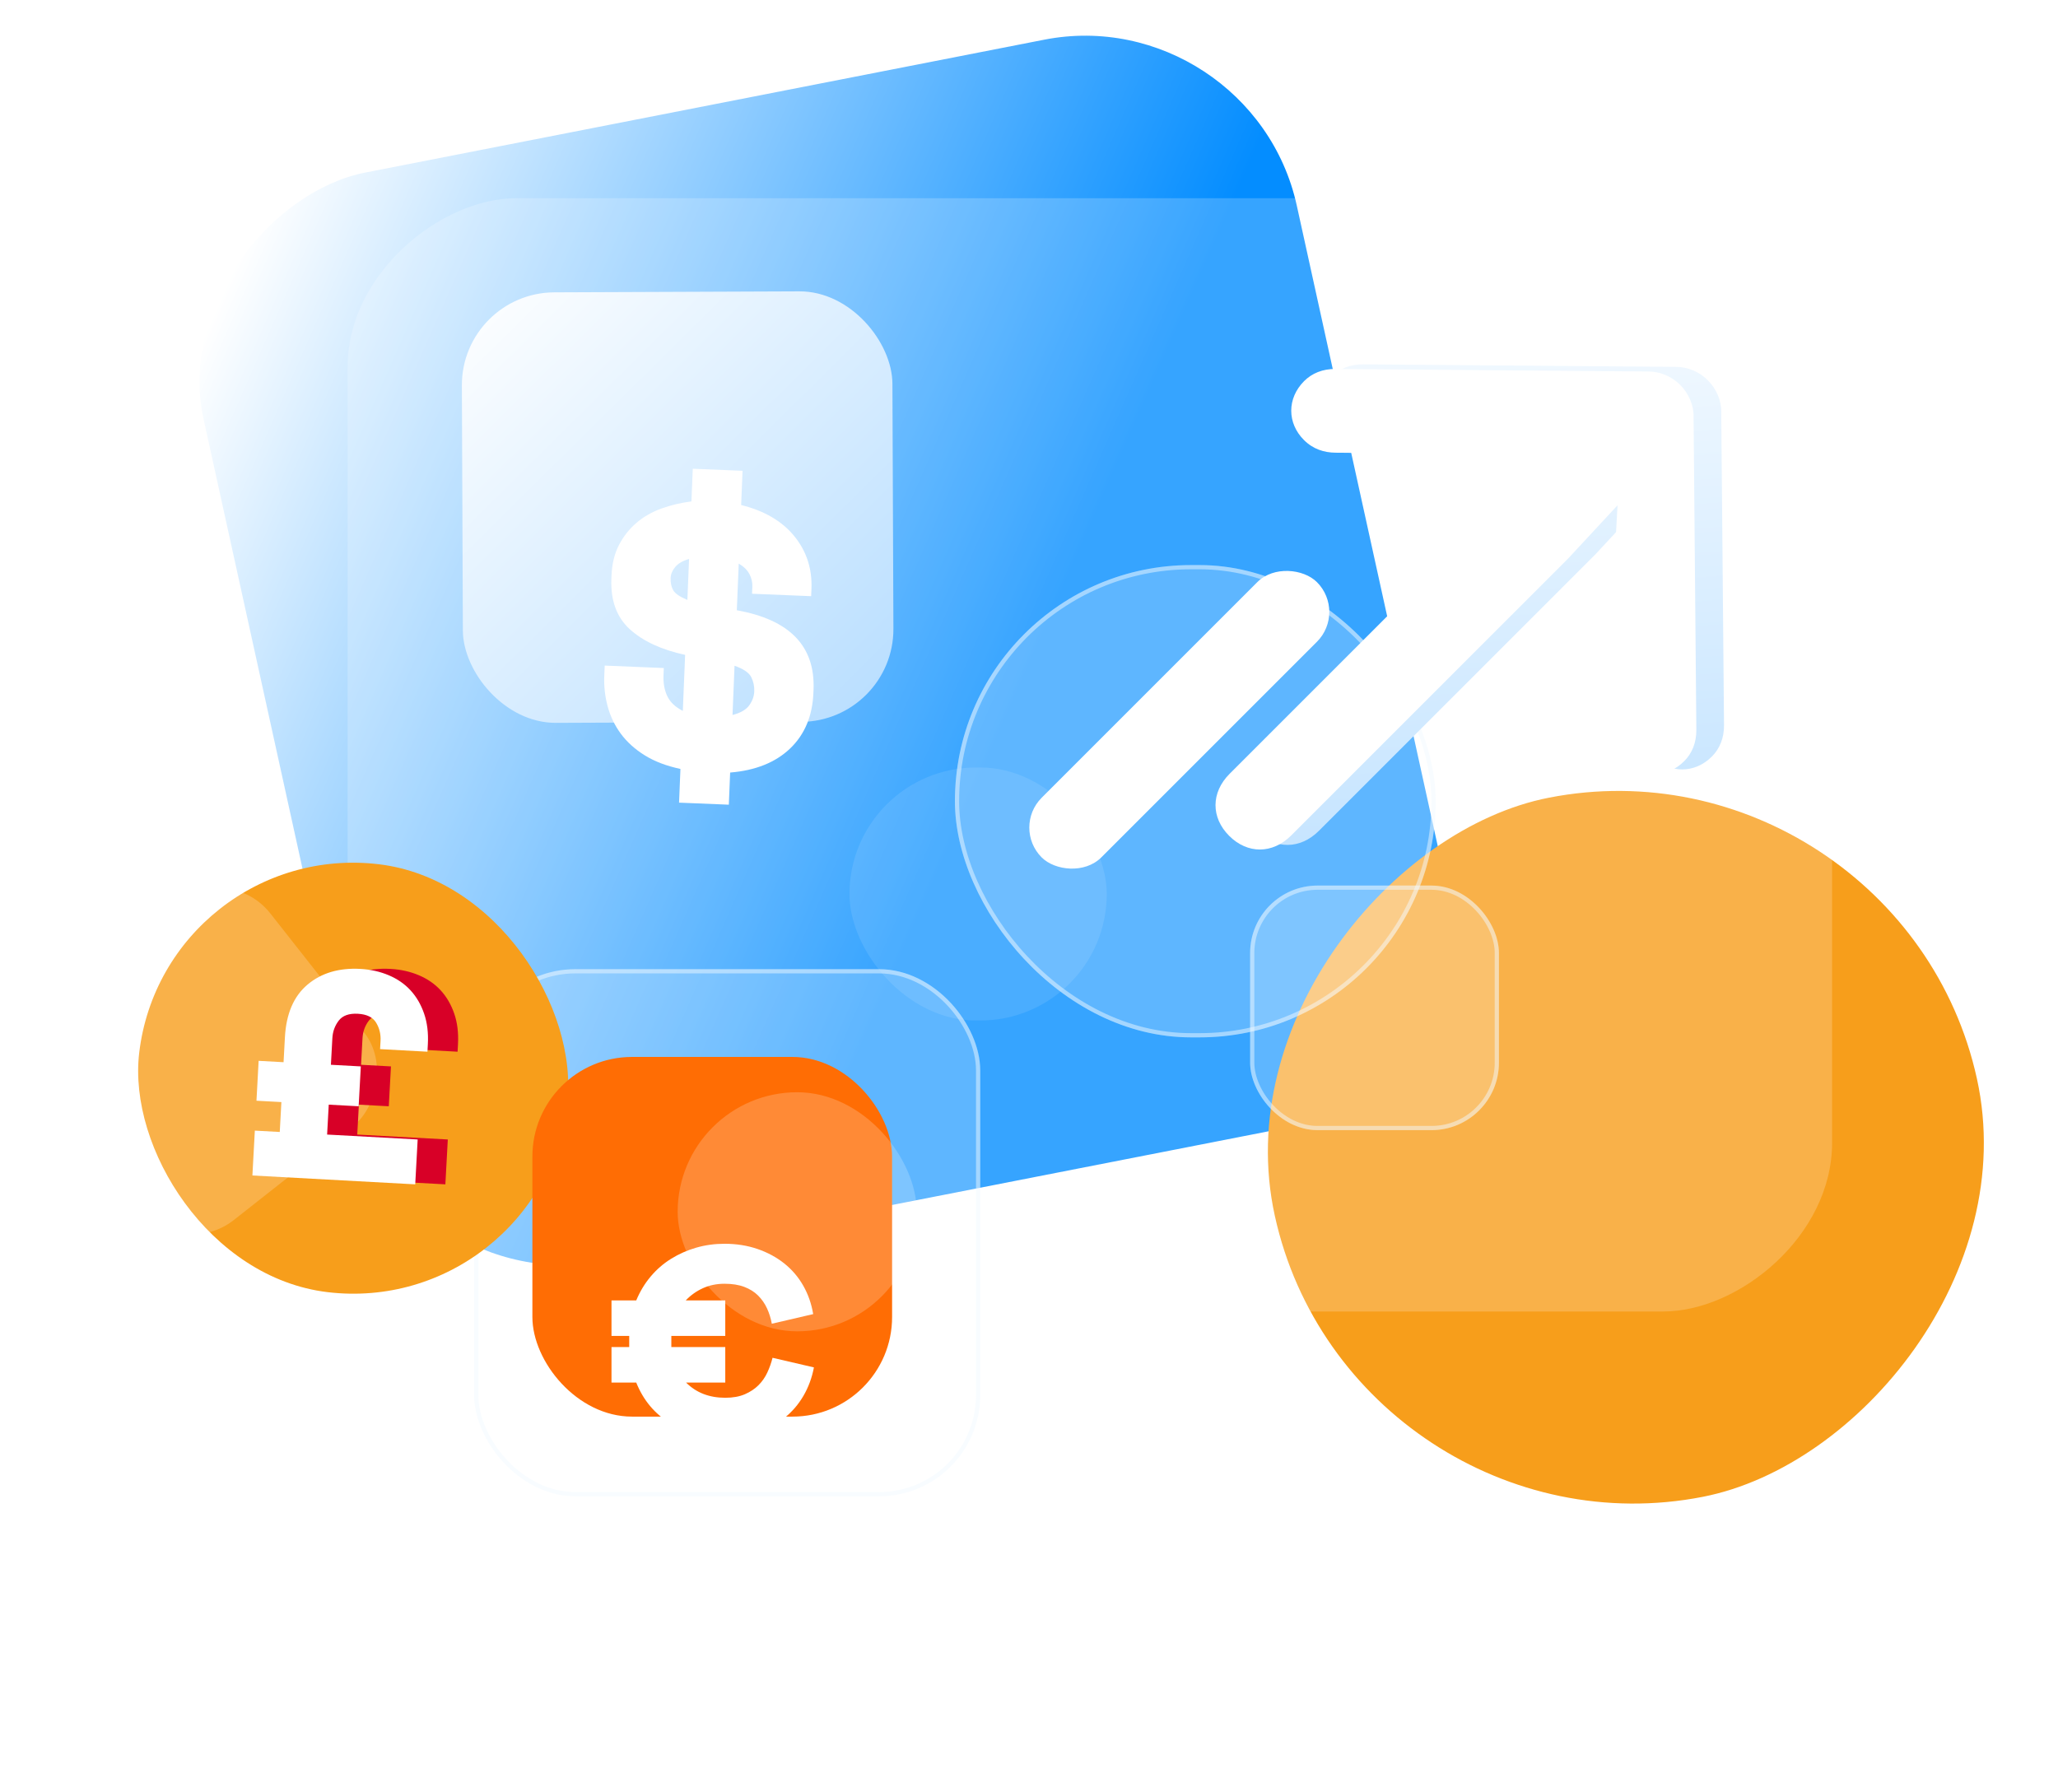
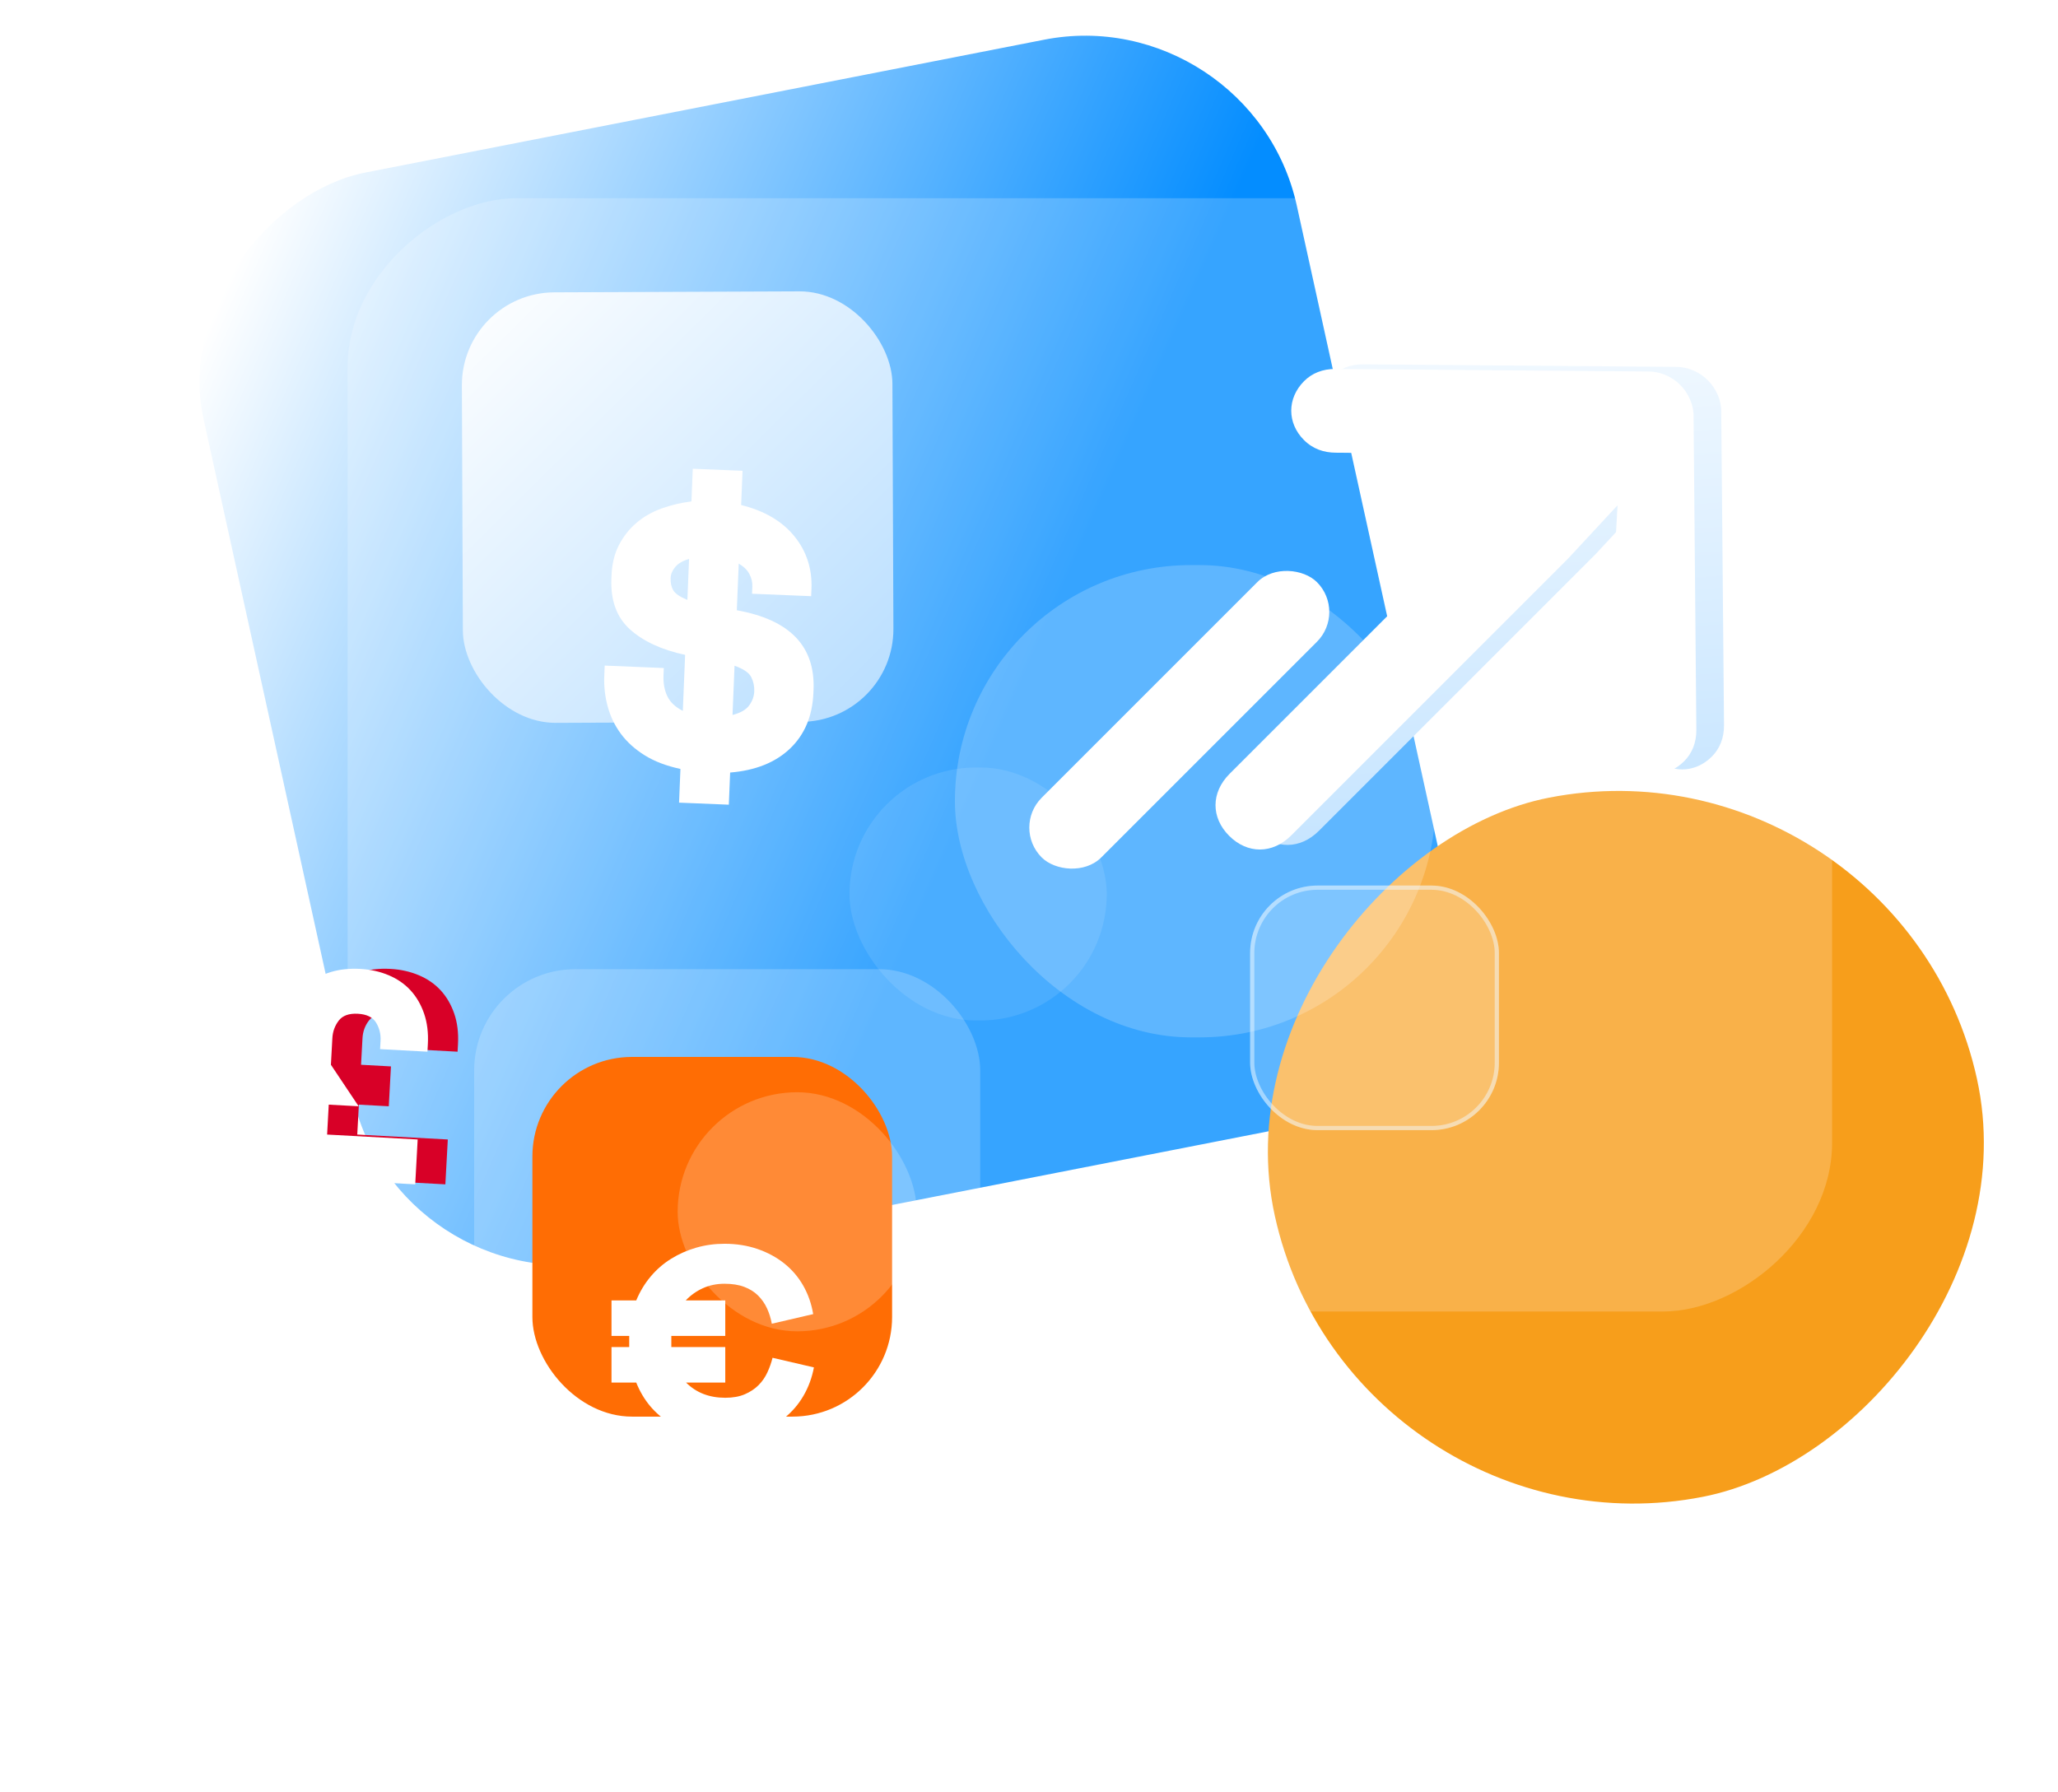
<svg xmlns="http://www.w3.org/2000/svg" width="488" height="425" viewBox="0 0 488 425" fill="none">
  <rect width="264.23" height="264.23" rx="50.058" transform="matrix(-0.215 -0.977 0.981 -0.192 94.327 308.683)" fill="url(#paint0_linear_192_4852)" />
  <rect width="169.694" height="169.694" rx="84.847" transform="matrix(-0.215 -0.977 0.981 -0.192 320.539 371.243)" fill="#F79E1B" />
  <g filter="url(#filter0_b_192_4852)">
    <rect x="82.433" y="311" width="264" height="352" rx="40" transform="rotate(-90 82.433 311)" fill="white" fill-opacity="0.2" />
  </g>
  <g filter="url(#filter1_b_192_4852)">
    <rect x="201.433" y="182" width="61" height="60" rx="30" fill="white" fill-opacity="0.1" />
  </g>
  <g filter="url(#filter2_b_192_4852)">
    <rect x="226.433" y="134" width="114" height="112" rx="56" fill="white" fill-opacity="0.2" />
-     <rect x="226.933" y="134.5" width="113" height="111" rx="55.5" stroke="#F0F8FF" stroke-opacity="0.48" />
  </g>
  <path d="M298.029 197.119C302.367 201.457 308.307 201.453 312.737 197.022L378.405 131.355L390.117 118.729L388.607 146.267L388.947 171.955C388.914 174.613 389.786 177.28 391.955 179.449C395.951 183.445 401.835 183.497 405.929 179.403C407.779 177.552 408.832 175.016 408.805 171.961L408.15 97.843C408.238 95.015 406.968 92.175 404.97 90.177C402.973 88.179 400.19 86.967 397.305 86.998L323.244 86.4C320.189 86.373 317.652 87.425 315.802 89.276C311.708 93.37 311.76 99.254 315.756 103.249C317.925 105.418 320.534 106.233 323.25 106.257L348.88 106.541L376.476 105.087L363.793 116.743L298.125 182.41C293.695 186.841 293.691 192.781 298.029 197.119Z" fill="url(#paint1_linear_192_4852)" />
  <g filter="url(#filter3_d_192_4852)">
    <path d="M291.467 190.238C295.805 194.576 301.746 194.571 306.176 190.141L371.844 124.473L383.556 111.848L382.046 139.386L382.386 165.074C382.353 167.732 383.225 170.399 385.394 172.568C389.389 176.563 395.273 176.615 399.367 172.522C401.218 170.671 402.27 168.135 402.243 165.079L401.588 90.962C401.676 88.134 400.407 85.294 398.409 83.296C396.411 81.298 393.628 80.086 390.743 80.117L316.683 79.519C313.627 79.492 311.091 80.544 309.24 82.395C305.147 86.489 305.199 92.373 309.194 96.368C311.363 98.537 313.973 99.352 316.688 99.376L342.319 99.659L369.914 98.206L357.231 109.861L291.564 175.529C287.133 179.959 287.129 185.9 291.467 190.238Z" fill="white" />
  </g>
  <g filter="url(#filter4_b_192_4852)">
    <rect x="112.433" y="229.829" width="120" height="125" rx="24" fill="white" fill-opacity="0.2" />
-     <rect x="112.933" y="230.329" width="119" height="124" rx="23.5" stroke="#F0F8FF" stroke-opacity="0.48" />
  </g>
  <g filter="url(#filter5_b_192_4852)">
    <rect x="296.433" y="210" width="59" height="58" rx="16" fill="white" fill-opacity="0.2" />
    <rect x="296.933" y="210.5" width="58" height="57" rx="15.5" stroke="#F0F8FF" stroke-opacity="0.48" />
  </g>
  <g filter="url(#filter6_b_192_4852)">
    <rect x="33.044" y="331.213" width="94" height="93" rx="46.5" fill="white" fill-opacity="0.1" />
  </g>
-   <rect x="39.043" y="198.906" width="102.198" height="102.198" rx="51.099" transform="rotate(6.781 39.043 198.906)" fill="#F79E1B" />
  <g filter="url(#filter7_b_192_4852)">
-     <rect x="54.36" y="204.24" width="67.508" height="67.508" rx="15.697" transform="rotate(51.781 54.36 204.24)" fill="white" fill-opacity="0.2" />
-   </g>
+     </g>
  <rect x="109.432" y="69.414" width="102.093" height="102.093" rx="22" transform="rotate(-0.232 109.432 69.414)" fill="url(#paint2_linear_192_4852)" />
  <rect x="126.242" y="250.638" width="85.295" height="85.295" rx="23.627" fill="#FF6D04" />
  <g filter="url(#filter8_b_192_4852)">
    <rect x="160.691" y="259.012" width="56.693" height="56.693" rx="28.346" fill="white" fill-opacity="0.2" />
  </g>
  <g filter="url(#filter9_d_192_4852)">
    <path fill-rule="evenodd" clip-rule="evenodd" d="M175.743 105.642C181.27 107.018 185.479 109.49 188.37 113.057C191.261 116.625 192.609 120.785 192.414 125.54L192.343 127.261L178.326 126.685L178.397 124.963C178.438 123.98 178.211 123.006 177.717 122.041C177.223 121.077 176.374 120.241 175.172 119.535L174.717 130.601C187.269 132.841 193.333 139.125 192.909 149.453L192.878 150.19C192.653 155.682 190.809 160.081 187.348 163.387C183.887 166.693 179.149 168.592 173.135 169.084L172.822 176.707L161.019 176.222L161.347 168.23C158.01 167.518 155.181 166.437 152.859 164.987C150.538 163.537 148.658 161.838 147.219 159.89C145.78 157.943 144.74 155.786 144.098 153.42C143.456 151.053 143.186 148.64 143.287 146.181L143.388 143.722L157.404 144.299L157.334 146.02C157.256 147.905 157.558 149.56 158.238 150.983C158.919 152.407 160.144 153.566 161.913 154.46L162.459 141.181C156.844 139.965 152.473 137.938 149.346 135.1C146.22 132.262 144.763 128.261 144.975 123.097L145.005 122.359C145.12 119.572 145.712 117.154 146.781 115.104C147.851 113.055 149.236 111.305 150.938 109.856C152.64 108.407 154.616 107.277 156.866 106.467C159.116 105.656 161.479 105.096 163.955 104.788L164.273 97.042L176.077 97.527L175.743 105.642ZM178.852 149.86C178.902 148.631 178.662 147.492 178.13 146.444C177.599 145.395 176.281 144.5 174.176 143.756L173.696 155.437C175.605 154.94 176.93 154.174 177.67 153.137C178.411 152.1 178.805 151.008 178.852 149.86ZM159.641 125.855C159.181 125.056 158.974 124.083 159.022 122.935C159.059 122.034 159.423 121.166 160.114 120.332C160.805 119.499 161.898 118.866 163.394 118.435L162.995 128.148C161.218 127.418 160.1 126.654 159.641 125.855Z" fill="white" />
  </g>
  <path d="M85.614 252.499L92.705 252.885L92.191 262.34L85.099 261.954L84.713 269.046L106.185 270.214L105.606 280.852L66.996 278.751L67.575 268.113L73.485 268.435L73.871 261.343L67.961 261.022L68.475 251.566L74.385 251.888L74.707 245.978C75.01 240.397 76.801 236.23 80.079 233.478C83.357 230.725 87.524 229.487 92.58 229.762C95.01 229.894 97.255 230.395 99.315 231.264C101.375 232.134 103.104 233.331 104.503 234.856C105.902 236.381 106.971 238.217 107.71 240.365C108.45 242.513 108.746 244.932 108.6 247.625L108.503 249.398L97.275 248.787L97.382 246.817C97.468 245.241 97.118 243.806 96.332 242.512C95.546 241.218 94.103 240.514 92.001 240.399C89.9 240.285 88.389 240.828 87.467 242.029C86.546 243.231 86.042 244.619 85.957 246.195L85.614 252.499Z" fill="#D80027" />
-   <path d="M78.467 252.499L85.559 252.885L85.044 262.34L77.953 261.954L77.567 269.046L99.039 270.214L98.46 280.852L59.85 278.751L60.429 268.113L66.338 268.435L66.724 261.343L60.815 261.022L61.329 251.566L67.239 251.888L67.56 245.978C67.864 240.397 69.655 236.23 72.933 233.478C76.211 230.725 80.378 229.487 85.434 229.762C87.863 229.894 90.108 230.395 92.168 231.264C94.228 232.134 95.958 233.331 97.357 234.856C98.756 236.381 99.825 238.217 100.564 240.365C101.303 242.513 101.6 244.932 101.453 247.625L101.357 249.398L90.128 248.787L90.236 246.817C90.321 245.241 89.971 243.806 89.186 242.512C88.4 241.218 86.956 240.514 84.855 240.399C82.754 240.285 81.243 240.828 80.321 242.029C79.4 243.231 78.896 244.619 78.81 246.195L78.467 252.499Z" fill="white" />
+   <path d="M78.467 252.499L85.044 262.34L77.953 261.954L77.567 269.046L99.039 270.214L98.46 280.852L59.85 278.751L60.429 268.113L66.338 268.435L66.724 261.343L60.815 261.022L61.329 251.566L67.239 251.888L67.56 245.978C67.864 240.397 69.655 236.23 72.933 233.478C76.211 230.725 80.378 229.487 85.434 229.762C87.863 229.894 90.108 230.395 92.168 231.264C94.228 232.134 95.958 233.331 97.357 234.856C98.756 236.381 99.825 238.217 100.564 240.365C101.303 242.513 101.6 244.932 101.453 247.625L101.357 249.398L90.128 248.787L90.236 246.817C90.321 245.241 89.971 243.806 89.186 242.512C88.4 241.218 86.956 240.514 84.855 240.399C82.754 240.285 81.243 240.828 80.321 242.029C79.4 243.231 78.896 244.619 78.81 246.195L78.467 252.499Z" fill="white" />
  <g filter="url(#filter10_d_192_4852)">
    <path d="M145 294.26H150.869C151.745 292.153 152.883 290.266 154.285 288.598C155.686 286.93 157.307 285.525 159.146 284.384C160.985 283.243 162.971 282.365 165.102 281.75C167.234 281.136 169.467 280.829 171.803 280.829C174.606 280.829 177.204 281.238 179.599 282.058C181.993 282.877 184.109 284.018 185.949 285.481C187.788 286.945 189.292 288.7 190.46 290.749C191.628 292.797 192.416 295.05 192.825 297.508L183.015 299.791C182.781 298.503 182.401 297.289 181.876 296.147C181.35 295.006 180.65 293.997 179.774 293.119C178.898 292.241 177.803 291.553 176.489 291.056C175.175 290.558 173.613 290.31 171.803 290.31C169.934 290.31 168.226 290.661 166.679 291.363C165.131 292.065 163.774 293.031 162.606 294.26H171.978V302.688H159.19V305.321H171.978V313.749H162.693C165.088 316.148 168.182 317.348 171.978 317.348C173.788 317.348 175.336 317.07 176.62 316.514C177.905 315.958 178.985 315.241 179.861 314.363C180.737 313.485 181.438 312.476 181.964 311.334C182.489 310.193 182.898 309.037 183.19 307.867L193 310.149C192.533 312.607 191.701 314.861 190.504 316.909C189.307 318.957 187.788 320.713 185.949 322.176C184.109 323.639 181.978 324.78 179.555 325.6C177.131 326.419 174.489 326.829 171.628 326.829C166.956 326.829 162.752 325.702 159.015 323.449C155.277 321.196 152.562 317.962 150.869 313.749H145V305.321H149.204V302.688H145V294.26Z" fill="white" />
  </g>
  <g filter="url(#filter11_d_192_4852)">
    <rect x="239.931" y="188.275" width="92.313" height="20" rx="10" transform="rotate(-45 239.931 188.275)" fill="white" />
  </g>
  <defs>
    <filter id="filter0_b_192_4852" x="26.633" y="-8.8" width="463.6" height="375.6" filterUnits="userSpaceOnUse" color-interpolation-filters="sRGB">
      <feFlood flood-opacity="0" result="BackgroundImageFix" />
      <feGaussianBlur in="BackgroundImageFix" stdDeviation="27.9" />
      <feComposite in2="SourceAlpha" operator="in" result="effect1_backgroundBlur_192_4852" />
      <feBlend mode="normal" in="SourceGraphic" in2="effect1_backgroundBlur_192_4852" result="shape" />
    </filter>
    <filter id="filter1_b_192_4852" x="181.433" y="162" width="101" height="100" filterUnits="userSpaceOnUse" color-interpolation-filters="sRGB">
      <feFlood flood-opacity="0" result="BackgroundImageFix" />
      <feGaussianBlur in="BackgroundImageFix" stdDeviation="10" />
      <feComposite in2="SourceAlpha" operator="in" result="effect1_backgroundBlur_192_4852" />
      <feBlend mode="normal" in="SourceGraphic" in2="effect1_backgroundBlur_192_4852" result="shape" />
    </filter>
    <filter id="filter2_b_192_4852" x="206.433" y="114" width="154" height="152" filterUnits="userSpaceOnUse" color-interpolation-filters="sRGB">
      <feFlood flood-opacity="0" result="BackgroundImageFix" />
      <feGaussianBlur in="BackgroundImageFix" stdDeviation="10" />
      <feComposite in2="SourceAlpha" operator="in" result="effect1_backgroundBlur_192_4852" />
      <feBlend mode="normal" in="SourceGraphic" in2="effect1_backgroundBlur_192_4852" result="shape" />
    </filter>
    <filter id="filter3_d_192_4852" x="280.252" y="79.518" width="129.967" height="129.909" filterUnits="userSpaceOnUse" color-interpolation-filters="sRGB">
      <feFlood flood-opacity="0" result="BackgroundImageFix" />
      <feColorMatrix in="SourceAlpha" type="matrix" values="0 0 0 0 0 0 0 0 0 0 0 0 0 0 0 0 0 0 127 0" result="hardAlpha" />
      <feOffset dy="7.975" />
      <feGaussianBlur stdDeviation="3.988" />
      <feComposite in2="hardAlpha" operator="out" />
      <feColorMatrix type="matrix" values="0 0 0 0 0 0 0 0 0 0 0 0 0 0 0 0 0 0 0.1 0" />
      <feBlend mode="normal" in2="BackgroundImageFix" result="effect1_dropShadow_192_4852" />
      <feBlend mode="normal" in="SourceGraphic" in2="effect1_dropShadow_192_4852" result="shape" />
    </filter>
    <filter id="filter4_b_192_4852" x="92.433" y="209.829" width="160" height="165" filterUnits="userSpaceOnUse" color-interpolation-filters="sRGB">
      <feFlood flood-opacity="0" result="BackgroundImageFix" />
      <feGaussianBlur in="BackgroundImageFix" stdDeviation="10" />
      <feComposite in2="SourceAlpha" operator="in" result="effect1_backgroundBlur_192_4852" />
      <feBlend mode="normal" in="SourceGraphic" in2="effect1_backgroundBlur_192_4852" result="shape" />
    </filter>
    <filter id="filter5_b_192_4852" x="276.433" y="190" width="99" height="98" filterUnits="userSpaceOnUse" color-interpolation-filters="sRGB">
      <feFlood flood-opacity="0" result="BackgroundImageFix" />
      <feGaussianBlur in="BackgroundImageFix" stdDeviation="10" />
      <feComposite in2="SourceAlpha" operator="in" result="effect1_backgroundBlur_192_4852" />
      <feBlend mode="normal" in="SourceGraphic" in2="effect1_backgroundBlur_192_4852" result="shape" />
    </filter>
    <filter id="filter6_b_192_4852" x="13.044" y="311.213" width="134" height="133" filterUnits="userSpaceOnUse" color-interpolation-filters="sRGB">
      <feFlood flood-opacity="0" result="BackgroundImageFix" />
      <feGaussianBlur in="BackgroundImageFix" stdDeviation="10" />
      <feComposite in2="SourceAlpha" operator="in" result="effect1_backgroundBlur_192_4852" />
      <feBlend mode="normal" in="SourceGraphic" in2="effect1_backgroundBlur_192_4852" result="shape" />
    </filter>
    <filter id="filter7_b_192_4852" x="-9.773" y="193.145" width="116.993" height="116.993" filterUnits="userSpaceOnUse" color-interpolation-filters="sRGB">
      <feFlood flood-opacity="0" result="BackgroundImageFix" />
      <feGaussianBlur in="BackgroundImageFix" stdDeviation="8.72" />
      <feComposite in2="SourceAlpha" operator="in" result="effect1_backgroundBlur_192_4852" />
      <feBlend mode="normal" in="SourceGraphic" in2="effect1_backgroundBlur_192_4852" result="shape" />
    </filter>
    <filter id="filter8_b_192_4852" x="146.372" y="244.693" width="85.332" height="85.331" filterUnits="userSpaceOnUse" color-interpolation-filters="sRGB">
      <feFlood flood-opacity="0" result="BackgroundImageFix" />
      <feGaussianBlur in="BackgroundImageFix" stdDeviation="7.16" />
      <feComposite in2="SourceAlpha" operator="in" result="effect1_backgroundBlur_192_4852" />
      <feBlend mode="normal" in="SourceGraphic" in2="effect1_backgroundBlur_192_4852" result="shape" />
    </filter>
    <filter id="filter9_d_192_4852" x="129.151" y="97.042" width="77.894" height="107.896" filterUnits="userSpaceOnUse" color-interpolation-filters="sRGB">
      <feFlood flood-opacity="0" result="BackgroundImageFix" />
      <feColorMatrix in="SourceAlpha" type="matrix" values="0 0 0 0 0 0 0 0 0 0 0 0 0 0 0 0 0 0 127 0" result="hardAlpha" />
      <feOffset dy="14.115" />
      <feGaussianBlur stdDeviation="7.058" />
      <feComposite in2="hardAlpha" operator="out" />
      <feColorMatrix type="matrix" values="0 0 0 0 0 0 0 0 0 0 0 0 0 0 0 0 0 0 0.1 0" />
      <feBlend mode="normal" in2="BackgroundImageFix" result="effect1_dropShadow_192_4852" />
      <feBlend mode="normal" in="SourceGraphic" in2="effect1_dropShadow_192_4852" result="shape" />
    </filter>
    <filter id="filter10_d_192_4852" x="130.885" y="280.829" width="76.23" height="74.23" filterUnits="userSpaceOnUse" color-interpolation-filters="sRGB">
      <feFlood flood-opacity="0" result="BackgroundImageFix" />
      <feColorMatrix in="SourceAlpha" type="matrix" values="0 0 0 0 0 0 0 0 0 0 0 0 0 0 0 0 0 0 127 0" result="hardAlpha" />
      <feOffset dy="14.115" />
      <feGaussianBlur stdDeviation="7.058" />
      <feComposite in2="hardAlpha" operator="out" />
      <feColorMatrix type="matrix" values="0 0 0 0 0 0 0 0 0 0 0 0 0 0 0 0 0 0 0.1 0" />
      <feBlend mode="normal" in2="BackgroundImageFix" result="effect1_dropShadow_192_4852" />
      <feBlend mode="normal" in="SourceGraphic" in2="effect1_dropShadow_192_4852" result="shape" />
    </filter>
    <filter id="filter11_d_192_4852" x="236.098" y="127.142" width="87.082" height="87.083" filterUnits="userSpaceOnUse" color-interpolation-filters="sRGB">
      <feFlood flood-opacity="0" result="BackgroundImageFix" />
      <feColorMatrix in="SourceAlpha" type="matrix" values="0 0 0 0 0 0 0 0 0 0 0 0 0 0 0 0 0 0 127 0" result="hardAlpha" />
      <feOffset dy="7.975" />
      <feGaussianBlur stdDeviation="3.988" />
      <feComposite in2="hardAlpha" operator="out" />
      <feColorMatrix type="matrix" values="0 0 0 0 0 0 0 0 0 0 0 0 0 0 0 0 0 0 0.1 0" />
      <feBlend mode="normal" in2="BackgroundImageFix" result="effect1_dropShadow_192_4852" />
      <feBlend mode="normal" in="SourceGraphic" in2="effect1_dropShadow_192_4852" result="shape" />
    </filter>
    <linearGradient id="paint0_linear_192_4852" x1="242.526" y1="10.732" x2="120.736" y2="179.869" gradientUnits="userSpaceOnUse">
      <stop stop-color="white" />
      <stop offset="1" stop-color="#048DFF" />
    </linearGradient>
    <linearGradient id="paint1_linear_192_4852" x1="341.874" y1="242.699" x2="326.933" y2="47.269" gradientUnits="userSpaceOnUse">
      <stop stop-color="#B6DDFF" />
      <stop offset="1" stop-color="white" />
    </linearGradient>
    <linearGradient id="paint2_linear_192_4852" x1="211.096" y1="172.336" x2="109.514" y2="68.923" gradientUnits="userSpaceOnUse">
      <stop stop-color="#B6DDFF" />
      <stop offset="1" stop-color="white" />
    </linearGradient>
  </defs>
</svg>